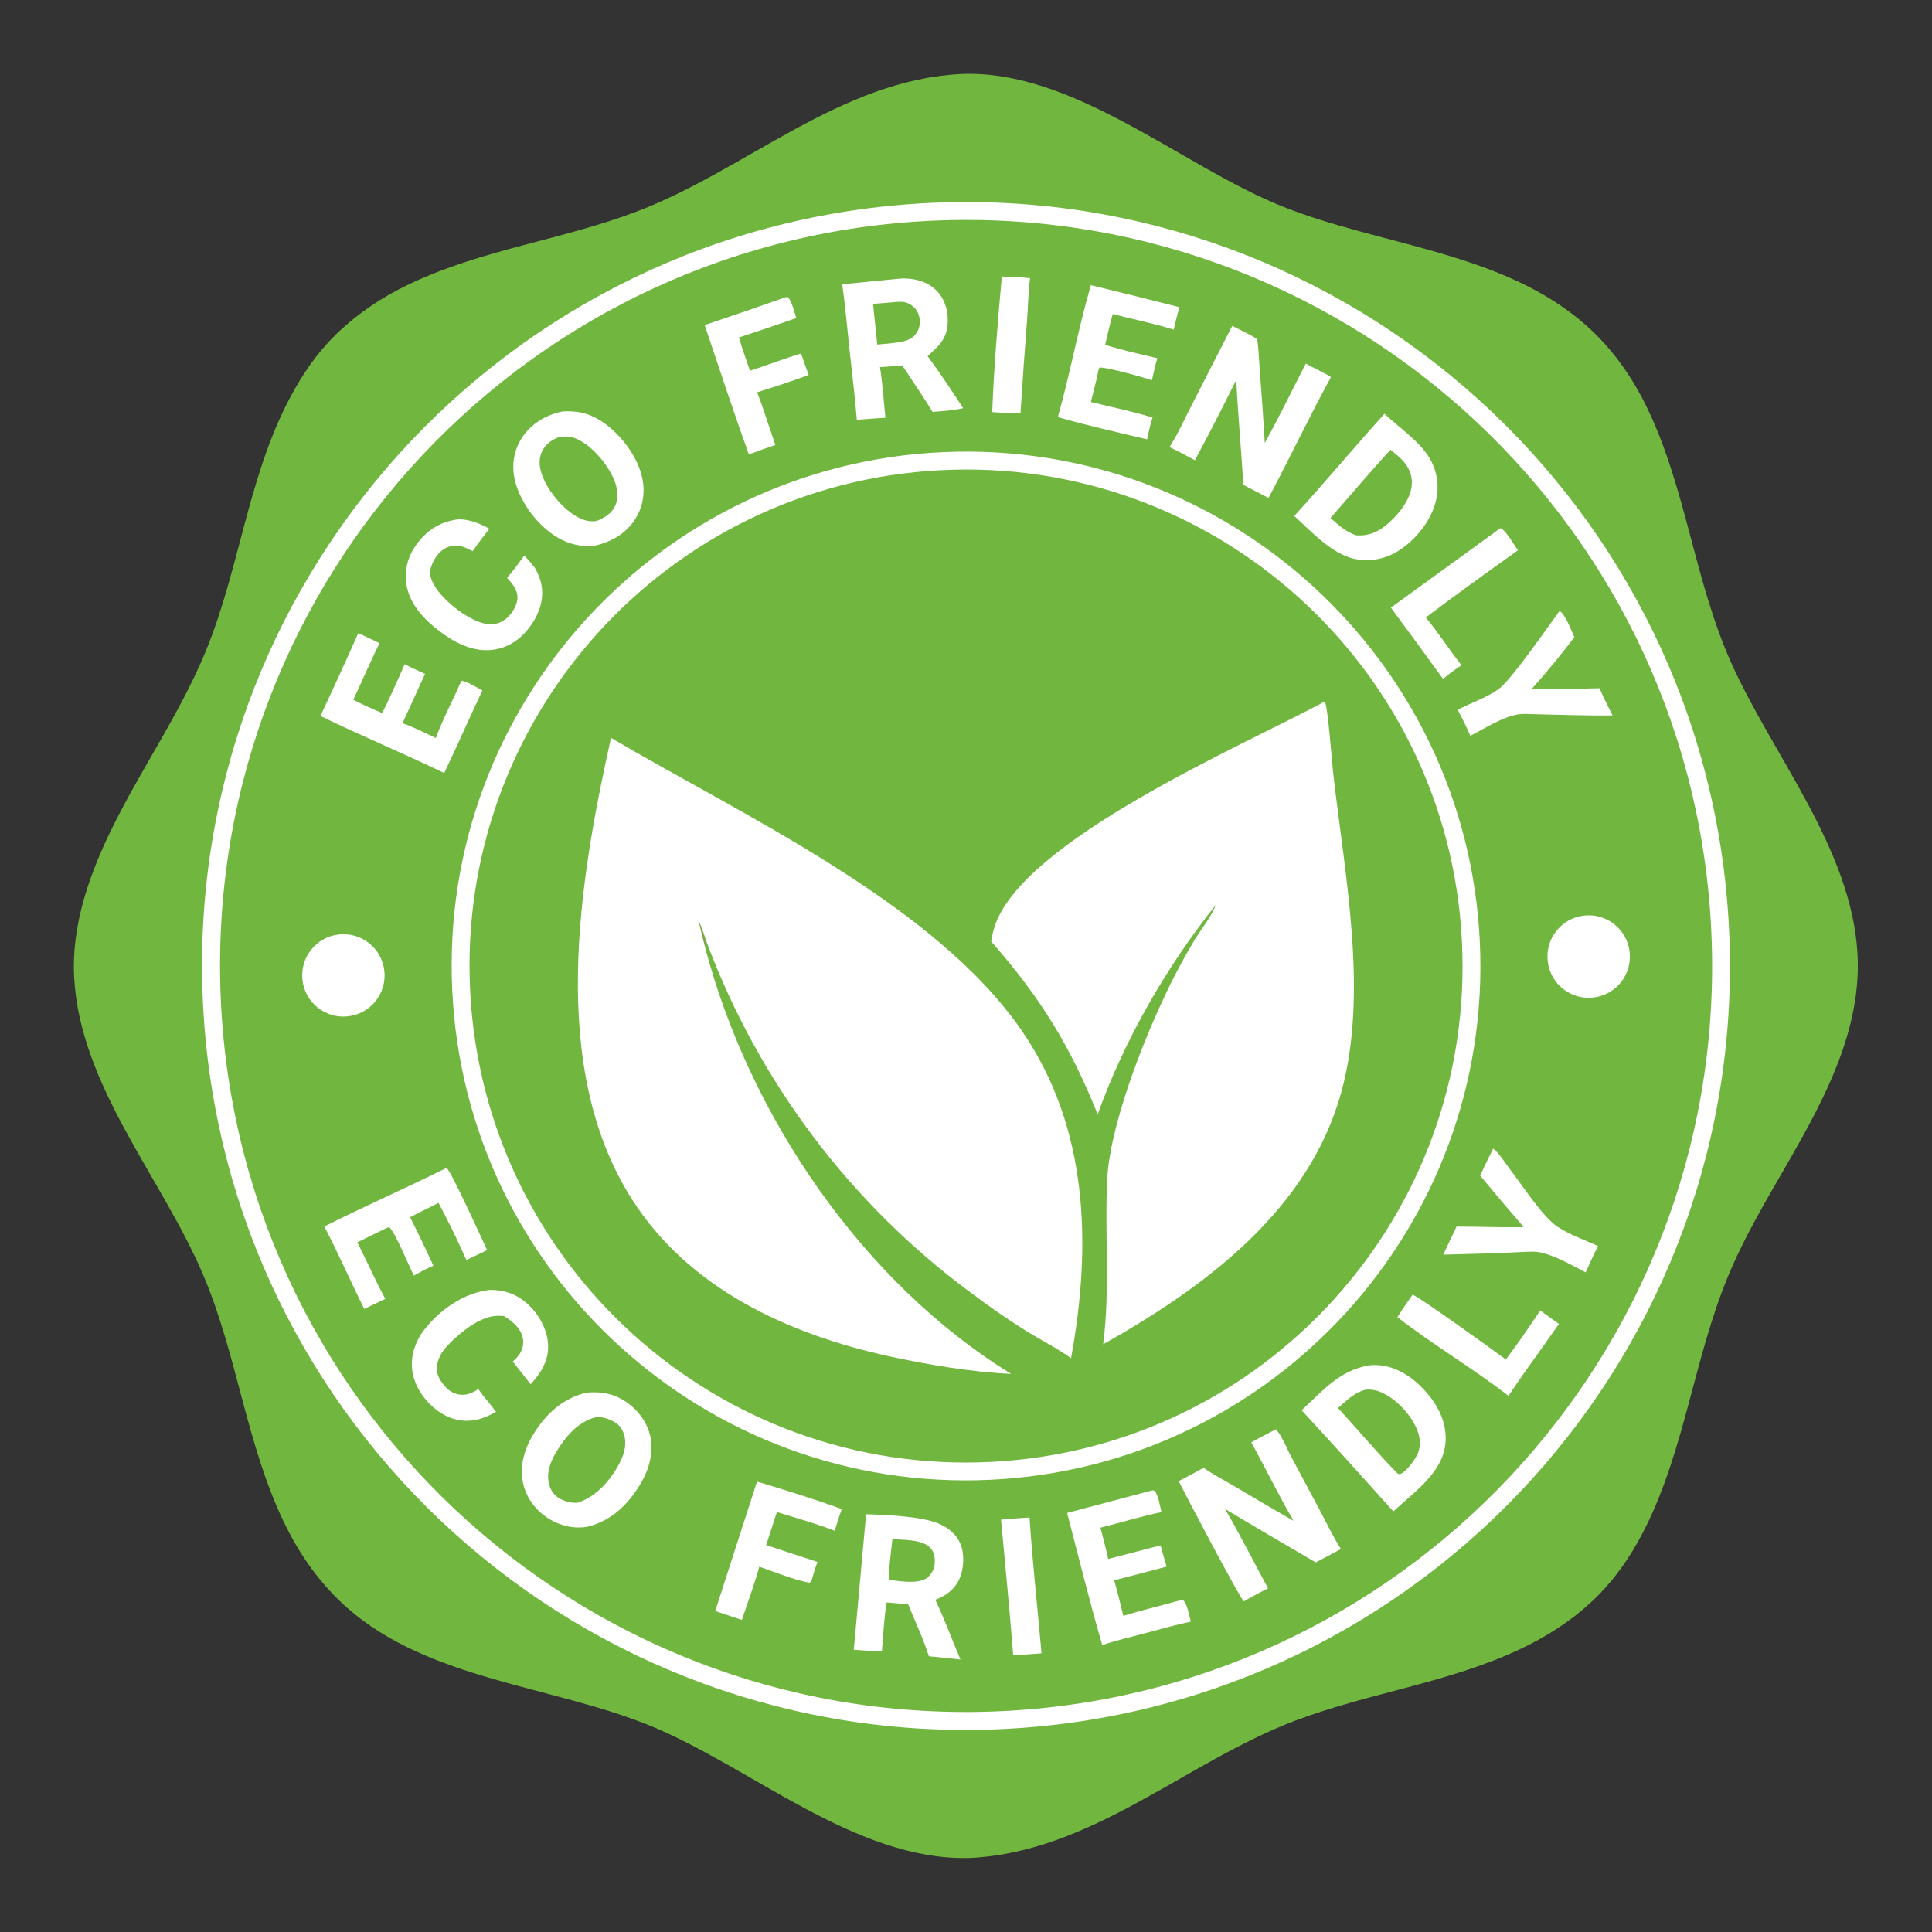
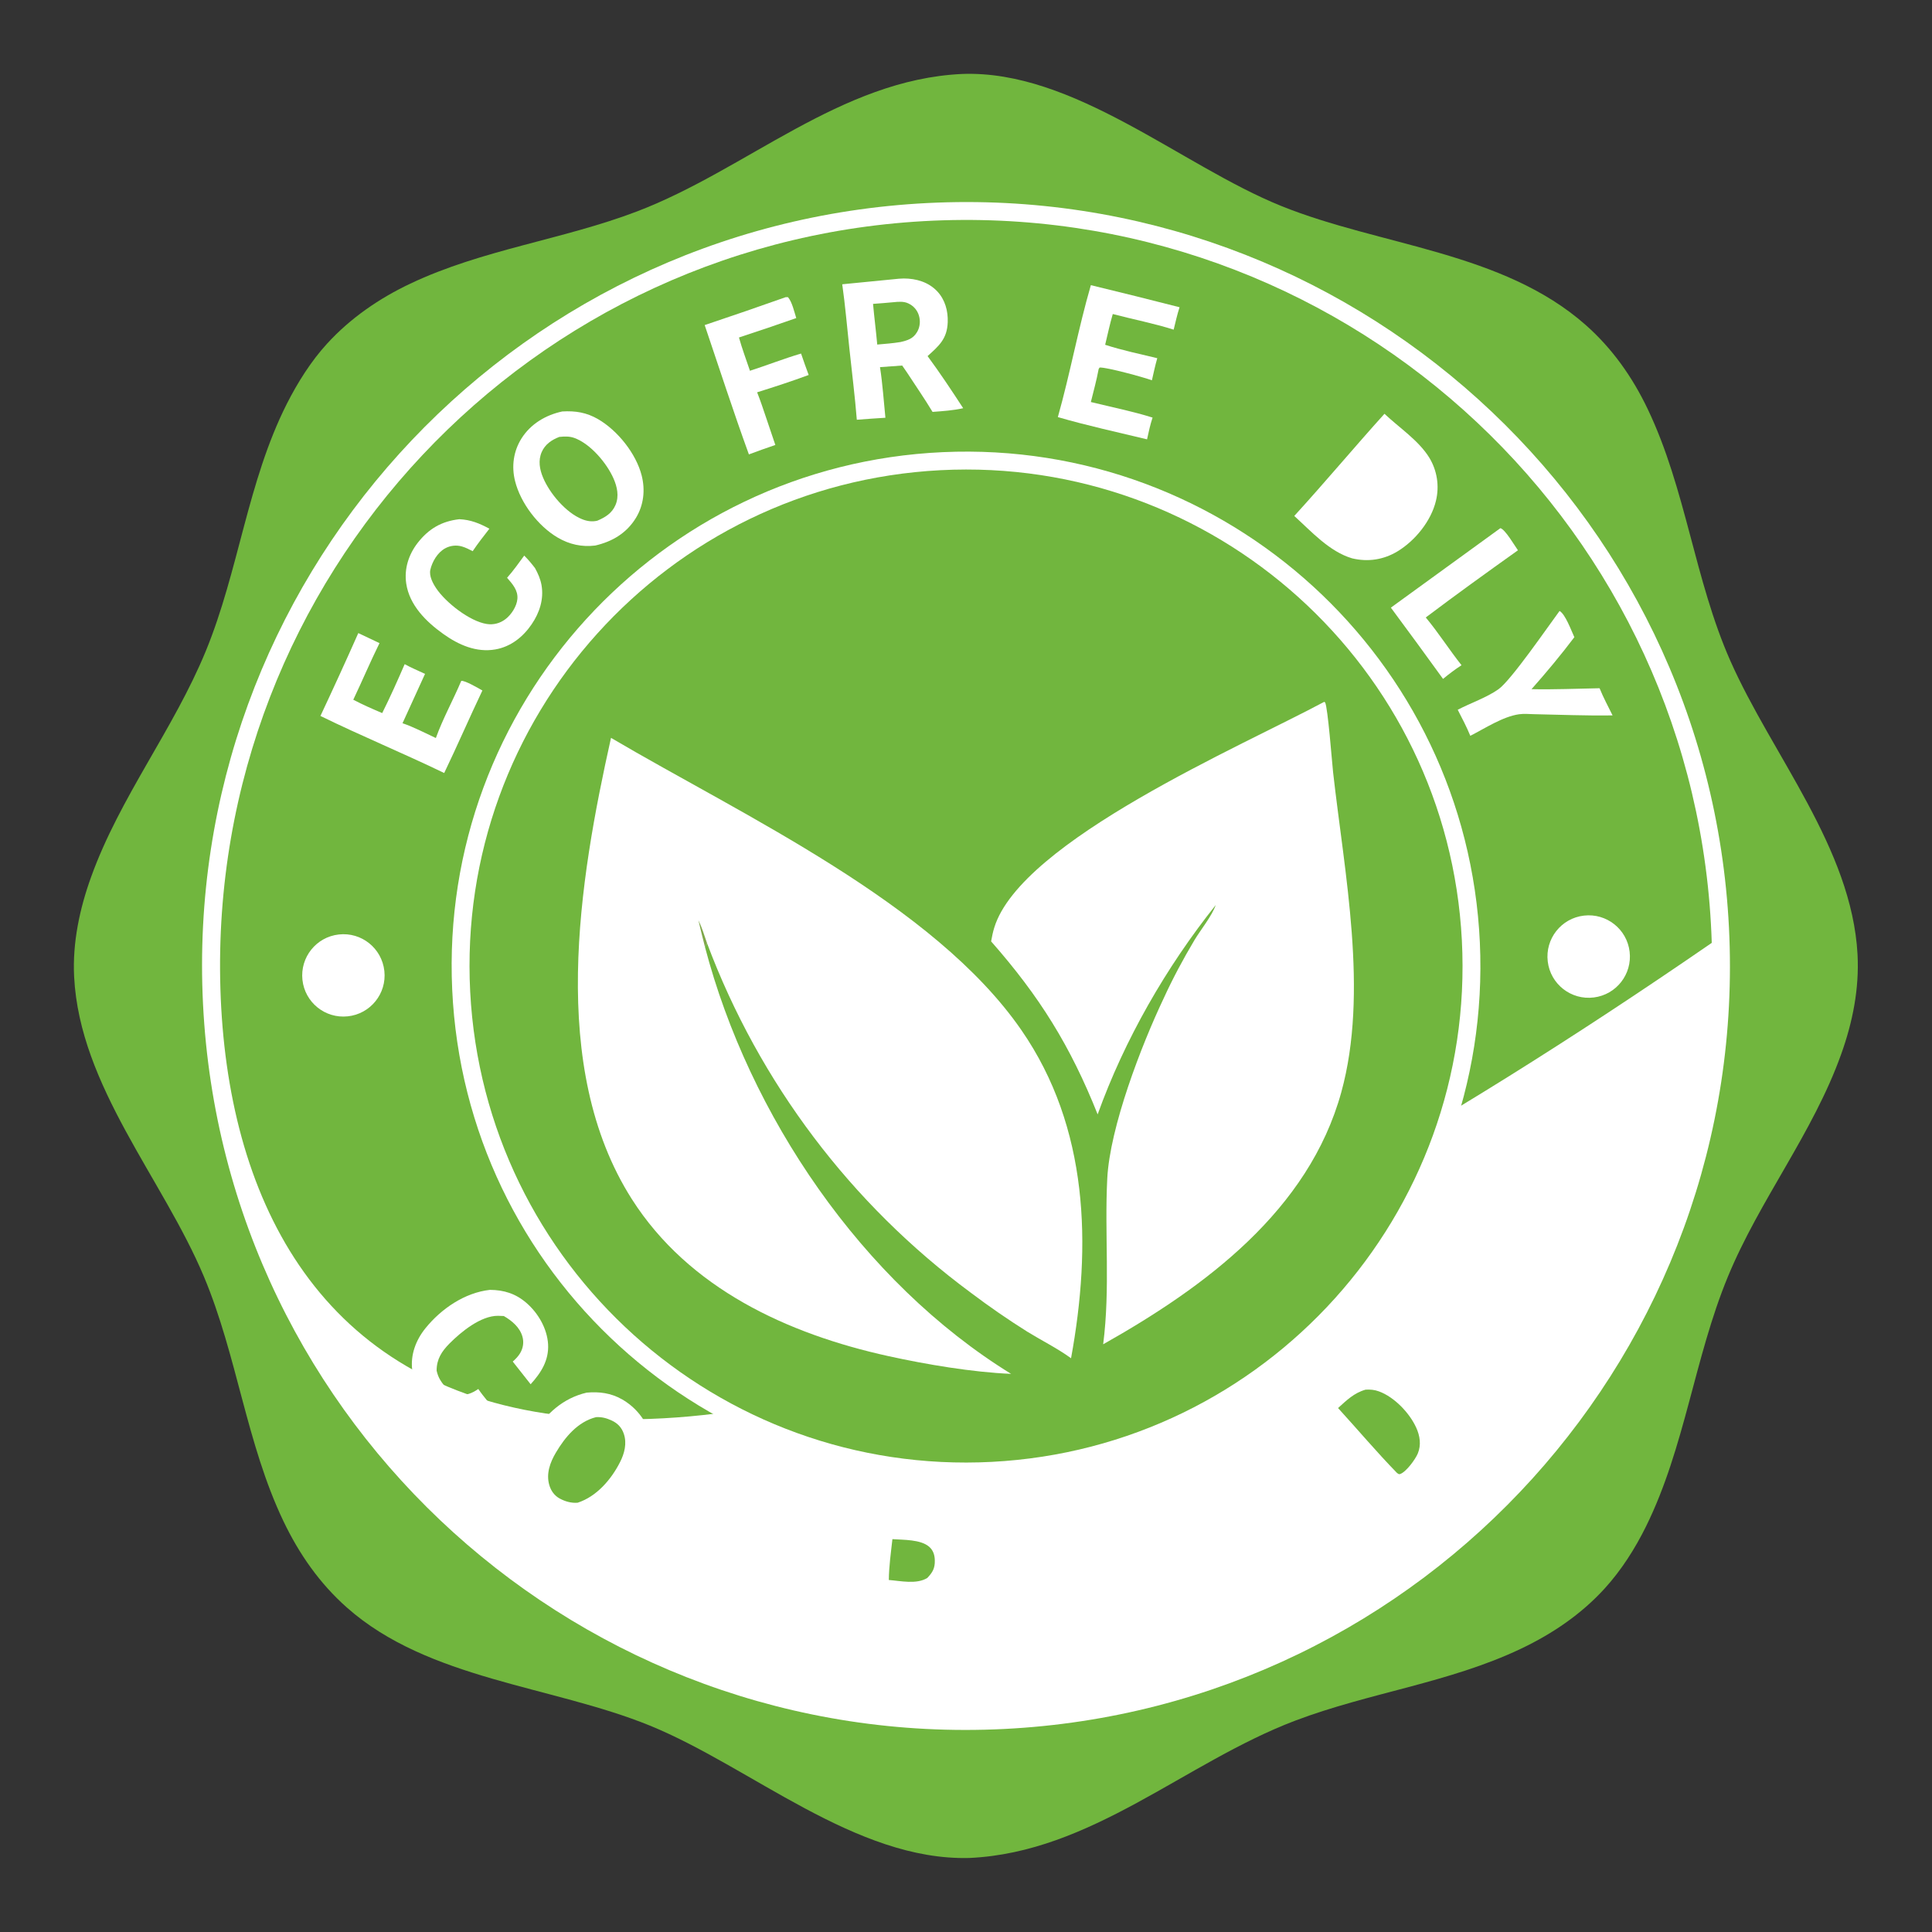
<svg xmlns="http://www.w3.org/2000/svg" width="35" height="35" viewBox="0 0 35 35" fill="none">
  <rect x="0" y="0" width="35" height="35" fill="#333333" stroke="none" />
  <path d="M17.426 1.34C19.45 1.262 21.398 2.998 23.207 3.73C25.009 4.458 27.219 4.556 28.727 5.888C29.208 6.313 29.573 6.831 29.849 7.409C30.545 8.864 30.697 10.504 31.348 11.974C32.108 13.688 33.546 15.364 33.651 17.291C33.684 17.911 33.562 18.521 33.353 19.102C32.843 20.527 31.877 21.736 31.302 23.129C30.695 24.599 30.525 26.222 29.819 27.653C29.621 28.054 29.373 28.444 29.072 28.775C28.646 29.244 28.122 29.598 27.552 29.869C26.252 30.487 24.801 30.664 23.462 31.172C21.465 31.93 19.775 33.558 17.56 33.659C15.5 33.712 13.609 32.01 11.771 31.26C10.003 30.54 7.758 30.429 6.284 29.122C5.789 28.684 5.418 28.15 5.134 27.556C4.463 26.15 4.297 24.564 3.695 23.129C2.951 21.354 1.445 19.681 1.343 17.697C1.311 17.081 1.443 16.46 1.652 15.883C2.172 14.44 3.146 13.212 3.728 11.795C4.326 10.341 4.483 8.727 5.196 7.316C5.39 6.933 5.635 6.542 5.926 6.225C6.348 5.763 6.87 5.405 7.434 5.138C8.743 4.518 10.194 4.343 11.538 3.831C13.526 3.074 15.222 1.444 17.426 1.34Z" fill="#71B63E" />
  <path d="M16.806 3.678C24.44 3.295 30.939 9.173 31.322 16.807C31.704 24.441 25.826 30.94 18.192 31.322C10.558 31.704 4.06 25.826 3.678 18.192C3.295 10.559 9.173 4.061 16.806 3.678Z" fill="white" />
-   <path d="M17.082 3.991C24.543 3.76 30.779 9.62 31.01 17.081C31.241 24.542 25.38 30.777 17.92 31.008C10.459 31.239 4.224 25.378 3.993 17.918C3.762 10.458 9.622 4.222 17.082 3.991Z" fill="#71B63E" />
+   <path d="M17.082 3.991C24.543 3.76 30.779 9.62 31.01 17.081C10.459 31.239 4.224 25.378 3.993 17.918C3.762 10.458 9.622 4.222 17.082 3.991Z" fill="#71B63E" />
  <path d="M17.081 8.191C22.219 7.96 26.573 11.935 26.809 17.073C27.044 22.21 23.073 26.568 17.936 26.808C12.792 27.049 8.428 23.072 8.192 17.927C7.955 12.784 11.936 8.423 17.081 8.191Z" fill="white" />
  <path d="M17.037 8.518C21.997 8.262 26.226 12.075 26.483 17.034C26.741 21.994 22.929 26.224 17.97 26.483C13.008 26.742 8.776 22.929 8.518 17.967C8.261 13.005 12.075 8.774 17.037 8.518Z" fill="#71B63E" />
  <path d="M11.069 13.367C13.457 14.774 16.921 16.367 18.506 18.665C19.723 20.429 19.777 22.562 19.403 24.606C19.161 24.429 18.871 24.285 18.614 24.127C18.262 23.906 17.92 23.67 17.589 23.42C15.417 21.815 13.757 19.616 12.809 17.088L12.771 17.154C13.57 20.201 15.614 23.223 18.317 24.889C17.612 24.859 16.779 24.718 16.092 24.567C14.272 24.166 12.478 23.344 11.445 21.721C9.928 19.336 10.488 15.967 11.069 13.367Z" fill="white" />
  <path d="M12.652 16.67C12.717 16.803 12.761 16.948 12.809 17.088L12.771 17.154C12.729 16.993 12.69 16.832 12.652 16.67Z" fill="#7FA74A" />
  <path d="M23.988 12.715L24.006 12.725C24.056 12.827 24.128 13.783 24.15 13.988C24.355 15.821 24.797 17.978 24.299 19.786C23.708 21.929 21.832 23.313 19.985 24.353C20.115 23.337 20.008 22.364 20.059 21.352C20.106 20.419 20.677 18.936 21.081 18.086C21.244 17.729 21.437 17.369 21.638 17.032C21.752 16.842 21.953 16.597 22.024 16.396C21.127 17.519 20.371 18.835 19.885 20.188C19.391 18.948 18.834 18.053 17.955 17.054C17.97 16.97 17.987 16.885 18.012 16.805C18.497 15.228 22.522 13.504 23.988 12.715Z" fill="white" />
  <path d="M10.186 7.454C10.425 7.44 10.625 7.472 10.834 7.593C11.188 7.798 11.524 8.217 11.625 8.616C11.691 8.878 11.662 9.15 11.52 9.383C11.351 9.659 11.093 9.811 10.783 9.883C10.54 9.913 10.312 9.862 10.102 9.738C9.749 9.531 9.43 9.113 9.331 8.715C9.264 8.45 9.301 8.175 9.448 7.942C9.614 7.679 9.887 7.518 10.186 7.454Z" fill="white" />
  <path d="M10.133 7.915C10.229 7.906 10.312 7.901 10.405 7.934C10.697 8.04 10.991 8.388 11.114 8.667C11.181 8.818 11.218 8.99 11.151 9.147C11.088 9.298 10.964 9.372 10.821 9.433C10.726 9.456 10.633 9.442 10.543 9.405C10.252 9.287 9.957 8.938 9.838 8.652C9.775 8.503 9.747 8.34 9.814 8.188C9.875 8.049 9.996 7.967 10.133 7.915Z" fill="#71B63E" />
  <path d="M10.627 25.229C10.855 25.208 11.069 25.236 11.27 25.351C11.508 25.487 11.704 25.719 11.773 25.987C11.852 26.298 11.762 26.615 11.601 26.884C11.379 27.256 11.076 27.55 10.649 27.656C10.41 27.702 10.156 27.644 9.95 27.518C9.721 27.379 9.543 27.15 9.48 26.889C9.403 26.569 9.498 26.25 9.667 25.976C9.893 25.608 10.201 25.329 10.627 25.229Z" fill="white" />
  <path d="M10.798 25.673C10.902 25.667 10.989 25.691 11.084 25.735C11.191 25.785 11.263 25.862 11.301 25.975C11.36 26.148 11.313 26.331 11.232 26.489C11.072 26.804 10.807 27.112 10.465 27.223C10.351 27.233 10.239 27.201 10.139 27.147C10.042 27.094 9.981 27.006 9.951 26.903C9.891 26.698 9.965 26.494 10.069 26.318C10.236 26.034 10.468 25.756 10.798 25.673Z" fill="#71B63E" />
  <path d="M25.081 7.496C25.347 7.748 25.696 7.975 25.891 8.288C26.035 8.523 26.079 8.806 26.013 9.074C25.926 9.438 25.638 9.793 25.321 9.986C25.067 10.141 24.783 10.184 24.495 10.115C24.083 9.993 23.756 9.628 23.447 9.347C24.002 8.739 24.53 8.107 25.081 7.496Z" fill="white" />
-   <path d="M25.191 8.148C25.267 8.211 25.351 8.275 25.417 8.349C25.527 8.471 25.59 8.619 25.576 8.785C25.553 9.059 25.334 9.321 25.134 9.494C24.965 9.639 24.789 9.715 24.565 9.697C24.383 9.634 24.243 9.511 24.104 9.383C24.466 8.972 24.819 8.55 25.191 8.148Z" fill="#71B63E" />
-   <path d="M24.808 24.734C24.838 24.731 24.869 24.729 24.9 24.729C25.234 24.728 25.531 24.902 25.758 25.135C26.008 25.39 26.196 25.705 26.19 26.073C26.18 26.659 25.626 27.018 25.242 27.381L25.117 27.241C24.609 26.673 24.097 26.109 23.58 25.548C23.965 25.194 24.267 24.823 24.808 24.734Z" fill="white" />
  <path d="M24.739 25.175C24.823 25.17 24.901 25.177 24.98 25.206C25.258 25.307 25.535 25.596 25.656 25.863C25.724 26.012 25.749 26.176 25.685 26.331C25.641 26.437 25.472 26.669 25.363 26.704C25.339 26.712 25.327 26.696 25.308 26.684C24.94 26.306 24.596 25.898 24.24 25.508C24.397 25.366 24.53 25.234 24.739 25.175Z" fill="#71B63E" />
  <path d="M16.287 5.049C16.316 5.047 16.344 5.045 16.373 5.045C16.599 5.045 16.823 5.111 16.981 5.28C17.122 5.432 17.176 5.633 17.169 5.837C17.158 6.14 17.01 6.265 16.804 6.451C17.029 6.756 17.242 7.077 17.449 7.395C17.268 7.436 17.079 7.448 16.894 7.462C16.749 7.221 16.586 6.987 16.433 6.751L16.344 6.622C16.21 6.631 16.076 6.641 15.942 6.651C15.989 6.953 16.009 7.264 16.04 7.568C15.867 7.577 15.694 7.592 15.522 7.604C15.488 7.176 15.433 6.748 15.388 6.32C15.346 5.931 15.313 5.538 15.258 5.15L16.287 5.049Z" fill="white" />
  <path d="M16.183 5.475C16.273 5.466 16.37 5.456 16.454 5.496C16.547 5.539 16.616 5.615 16.646 5.713C16.677 5.812 16.668 5.923 16.615 6.013C16.543 6.136 16.445 6.165 16.316 6.196C16.175 6.219 16.034 6.23 15.892 6.242C15.87 5.996 15.838 5.751 15.816 5.505C15.939 5.498 16.061 5.485 16.183 5.475Z" fill="#71B63E" />
  <path d="M15.69 27.432C16.039 27.442 16.674 27.468 16.989 27.595C17.171 27.668 17.33 27.793 17.403 27.979C17.476 28.166 17.462 28.425 17.378 28.609C17.293 28.796 17.131 28.91 16.945 28.982C17.111 29.334 17.247 29.706 17.4 30.064C17.21 30.041 17.019 30.024 16.828 30.005C16.727 29.687 16.575 29.371 16.451 29.06C16.322 29.053 16.193 29.04 16.064 29.029C16.013 29.318 16.002 29.625 15.976 29.918C15.806 29.91 15.636 29.9 15.467 29.887L15.69 27.432Z" fill="white" />
  <path d="M16.167 27.883C16.367 27.898 16.678 27.886 16.834 28.022C16.908 28.087 16.934 28.176 16.935 28.271C16.938 28.411 16.894 28.487 16.799 28.586C16.606 28.706 16.317 28.64 16.102 28.623C16.104 28.378 16.14 28.126 16.167 27.883Z" fill="#71B63E" />
-   <path d="M22.323 5.904C22.474 5.981 22.635 6.052 22.776 6.144C22.803 6.339 22.809 6.54 22.824 6.737C22.858 7.166 22.888 7.595 22.913 8.025C23.174 7.553 23.409 7.066 23.656 6.587C23.806 6.672 23.966 6.739 24.112 6.831C23.717 7.551 23.368 8.297 22.98 9.021L22.524 8.784C22.488 8.149 22.426 7.517 22.396 6.882C22.154 7.372 21.905 7.857 21.647 8.338C21.495 8.255 21.341 8.175 21.186 8.098C21.338 7.865 21.459 7.591 21.587 7.343L22.323 5.904Z" fill="white" />
  <path d="M23.115 25.893C23.226 26.015 23.309 26.237 23.39 26.387L23.921 27.381C24.041 27.609 24.155 27.845 24.292 28.062L23.837 28.305C23.287 27.985 22.738 27.663 22.192 27.336C22.467 27.805 22.712 28.296 22.972 28.774C22.823 28.846 22.68 28.927 22.537 29.007H22.532C22.466 28.965 21.471 27.069 21.352 26.831C21.504 26.756 21.653 26.672 21.803 26.591C21.982 26.714 22.182 26.818 22.37 26.929C22.724 27.139 23.079 27.347 23.435 27.553C23.163 27.089 22.929 26.6 22.668 26.13C22.814 26.048 22.966 25.971 23.115 25.893Z" fill="white" />
  <path d="M6.491 11.469C6.619 11.529 6.747 11.589 6.875 11.651C6.708 11.989 6.562 12.336 6.4 12.676C6.57 12.766 6.747 12.843 6.924 12.918C7.069 12.628 7.202 12.33 7.331 12.032C7.45 12.097 7.577 12.151 7.7 12.208L7.292 13.102C7.498 13.172 7.699 13.279 7.896 13.37C8.023 13.017 8.21 12.681 8.356 12.335C8.421 12.323 8.673 12.471 8.739 12.509C8.503 13.005 8.285 13.509 8.047 14.004C7.307 13.646 6.544 13.332 5.805 12.97C6.039 12.472 6.268 11.972 6.491 11.469Z" fill="white" />
  <path d="M19.762 5.166C20.299 5.296 20.834 5.429 21.369 5.566C21.325 5.698 21.296 5.837 21.262 5.972C20.903 5.858 20.524 5.785 20.159 5.689C20.105 5.872 20.066 6.06 20.021 6.246C20.328 6.346 20.65 6.413 20.965 6.489C20.927 6.62 20.899 6.755 20.868 6.889C20.718 6.835 20.05 6.651 19.92 6.658L19.903 6.686C19.866 6.886 19.811 7.085 19.762 7.283C20.134 7.375 20.515 7.45 20.88 7.565C20.837 7.694 20.809 7.826 20.78 7.959C20.242 7.829 19.695 7.711 19.164 7.556C19.387 6.766 19.533 5.953 19.762 5.166Z" fill="white" />
-   <path d="M8.088 21.158C8.17 21.203 8.738 22.466 8.825 22.647C8.699 22.706 8.574 22.766 8.449 22.826C8.294 22.477 8.124 22.128 7.944 21.791C7.774 21.881 7.599 21.959 7.43 22.052C7.576 22.341 7.716 22.634 7.851 22.929C7.729 22.983 7.614 23.042 7.499 23.108C7.407 22.939 7.16 22.315 7.049 22.23L7 22.248L6.472 22.506C6.648 22.844 6.797 23.196 6.98 23.53C6.852 23.589 6.726 23.652 6.599 23.713C6.352 23.218 6.132 22.709 5.875 22.219C6.605 21.851 7.356 21.523 8.088 21.158Z" fill="white" />
  <path d="M20.86 27.003C20.888 26.998 20.895 27 20.921 27.007C20.991 27.114 21.011 27.271 21.04 27.394C20.669 27.469 20.302 27.585 19.935 27.675C19.985 27.864 20.035 28.052 20.076 28.242L21.025 27.996C21.06 28.125 21.096 28.253 21.134 28.381C20.818 28.465 20.502 28.547 20.185 28.628C20.244 28.841 20.299 29.056 20.35 29.272C20.687 29.169 21.031 29.09 21.37 28.993L21.423 28.983C21.507 29.03 21.545 29.28 21.573 29.377C21.294 29.435 21.018 29.515 20.742 29.588C20.484 29.656 20.221 29.717 19.968 29.802C19.738 29.011 19.54 28.206 19.332 27.408L20.86 27.003Z" fill="white" />
  <path d="M8.321 9.406C8.53 9.416 8.685 9.481 8.866 9.578C8.762 9.712 8.657 9.845 8.563 9.985C8.501 9.953 8.439 9.921 8.372 9.901C8.269 9.87 8.157 9.882 8.062 9.935C7.926 10.011 7.83 10.173 7.796 10.322C7.771 10.435 7.842 10.569 7.903 10.659C8.075 10.915 8.508 11.256 8.818 11.304C8.941 11.323 9.059 11.292 9.158 11.216C9.263 11.135 9.362 10.985 9.373 10.85C9.387 10.693 9.282 10.577 9.186 10.467C9.299 10.341 9.396 10.201 9.497 10.065C9.569 10.137 9.63 10.21 9.692 10.291C9.746 10.389 9.79 10.488 9.81 10.599C9.855 10.854 9.774 11.101 9.631 11.31C9.475 11.539 9.254 11.716 8.974 11.765C8.628 11.825 8.307 11.682 8.031 11.485C7.721 11.264 7.417 10.965 7.359 10.57C7.32 10.302 7.404 10.044 7.568 9.833C7.768 9.578 8 9.443 8.321 9.406Z" fill="white" />
  <path d="M8.876 23.367C9.129 23.369 9.342 23.435 9.536 23.603C9.749 23.787 9.912 24.067 9.929 24.351C9.946 24.645 9.801 24.87 9.613 25.077L9.289 24.666C9.339 24.622 9.388 24.572 9.422 24.515C9.477 24.423 9.494 24.317 9.464 24.213C9.415 24.043 9.274 23.927 9.127 23.841C9.092 23.839 9.058 23.837 9.023 23.837C8.71 23.835 8.355 24.126 8.145 24.337C8.002 24.481 7.909 24.623 7.91 24.831C7.924 24.893 7.944 24.949 7.978 25.004C8.054 25.127 8.158 25.234 8.306 25.261C8.445 25.287 8.552 25.239 8.665 25.163C8.762 25.307 8.883 25.436 8.986 25.576C8.857 25.648 8.731 25.707 8.585 25.729C8.348 25.765 8.117 25.698 7.926 25.556C7.692 25.382 7.504 25.114 7.468 24.821C7.433 24.544 7.534 24.277 7.707 24.063C7.993 23.709 8.418 23.418 8.876 23.367Z" fill="white" />
  <path d="M14.235 5.383L14.275 5.383C14.351 5.473 14.389 5.65 14.425 5.762C14.08 5.883 13.734 6.001 13.387 6.114C13.443 6.316 13.519 6.517 13.586 6.717C13.896 6.617 14.2 6.497 14.512 6.405C14.556 6.535 14.602 6.664 14.65 6.793C14.343 6.907 14.028 7.009 13.716 7.107C13.775 7.255 13.825 7.407 13.876 7.558L14.046 8.061C13.886 8.115 13.726 8.172 13.567 8.232C13.285 7.457 13.031 6.67 12.766 5.889C13.257 5.725 13.747 5.556 14.235 5.383Z" fill="white" />
  <path d="M13.714 26.84C14.227 26.994 14.745 27.155 15.248 27.338C15.203 27.469 15.161 27.6 15.121 27.731C14.784 27.599 14.42 27.5 14.074 27.392L13.88 27.991L14.81 28.296C14.765 28.406 14.735 28.524 14.701 28.637C14.688 28.665 14.698 28.652 14.663 28.672C14.365 28.616 14.043 28.481 13.755 28.382C13.665 28.705 13.548 29.028 13.44 29.346L12.957 29.185L13.714 26.84Z" fill="white" />
  <path d="M28.253 11.068C28.359 11.127 28.467 11.429 28.521 11.543C28.278 11.865 28.013 12.183 27.745 12.485C28.155 12.494 28.569 12.475 28.978 12.468C29.045 12.636 29.134 12.798 29.213 12.96C28.739 12.968 28.261 12.947 27.787 12.938C27.701 12.936 27.607 12.927 27.522 12.939C27.226 12.98 26.902 13.195 26.636 13.33C26.57 13.168 26.488 13.014 26.408 12.858C26.645 12.734 26.927 12.64 27.145 12.487C27.373 12.327 28.038 11.358 28.253 11.068Z" fill="white" />
  <path d="M27.05 20.807C27.175 20.907 27.282 21.091 27.382 21.22C27.597 21.497 27.948 22.047 28.217 22.224C28.434 22.368 28.712 22.466 28.951 22.573C28.869 22.729 28.798 22.89 28.726 23.051C28.496 22.929 28.221 22.774 27.97 22.705C27.96 22.702 27.95 22.699 27.94 22.697C27.817 22.664 27.69 22.676 27.564 22.681C27.093 22.708 26.618 22.715 26.146 22.729C26.225 22.559 26.305 22.39 26.386 22.221C26.791 22.219 27.197 22.24 27.603 22.23C27.337 21.922 27.074 21.61 26.814 21.297C26.89 21.133 26.969 20.969 27.05 20.807Z" fill="white" />
  <path d="M28.695 16.587C29.103 16.54 29.473 16.831 29.522 17.24C29.571 17.648 29.282 18.019 28.874 18.07C28.463 18.122 28.088 17.83 28.039 17.419C27.989 17.008 28.283 16.634 28.695 16.587Z" fill="white" />
  <path d="M6.137 16.929C6.548 16.882 6.918 17.178 6.963 17.59C7.008 18.001 6.709 18.37 6.298 18.412C5.889 18.455 5.523 18.159 5.479 17.751C5.435 17.343 5.728 16.975 6.137 16.929Z" fill="white" />
  <path d="M27.181 9.568C27.269 9.591 27.44 9.887 27.499 9.969C26.939 10.368 26.378 10.772 25.829 11.186C26.06 11.463 26.253 11.769 26.477 12.051C26.359 12.127 26.251 12.209 26.142 12.299C25.83 11.867 25.515 11.437 25.197 11.008L27.181 9.568Z" fill="white" />
  <path d="M25.59 23.455C25.714 23.495 27.075 24.476 27.28 24.628C27.498 24.341 27.703 24.038 27.904 23.739C28.013 23.825 28.13 23.903 28.242 23.984L27.951 24.395C27.741 24.691 27.527 24.985 27.327 25.287C26.679 24.785 25.964 24.366 25.316 23.862C25.4 23.722 25.497 23.589 25.59 23.455Z" fill="white" />
-   <path d="M18.149 5.01C18.32 5.013 18.491 5.023 18.661 5.039C18.627 5.275 18.627 5.524 18.609 5.762C18.564 6.338 18.523 6.915 18.487 7.491C18.317 7.491 18.145 7.476 17.975 7.466C18.005 6.651 18.076 5.822 18.149 5.01Z" fill="white" />
  <path d="M18.432 27.505L18.651 27.492C18.705 28.312 18.797 29.132 18.868 29.951L18.579 29.973L18.355 29.984C18.291 29.165 18.209 28.347 18.135 27.529C18.233 27.519 18.333 27.513 18.432 27.505Z" fill="white" />
</svg>